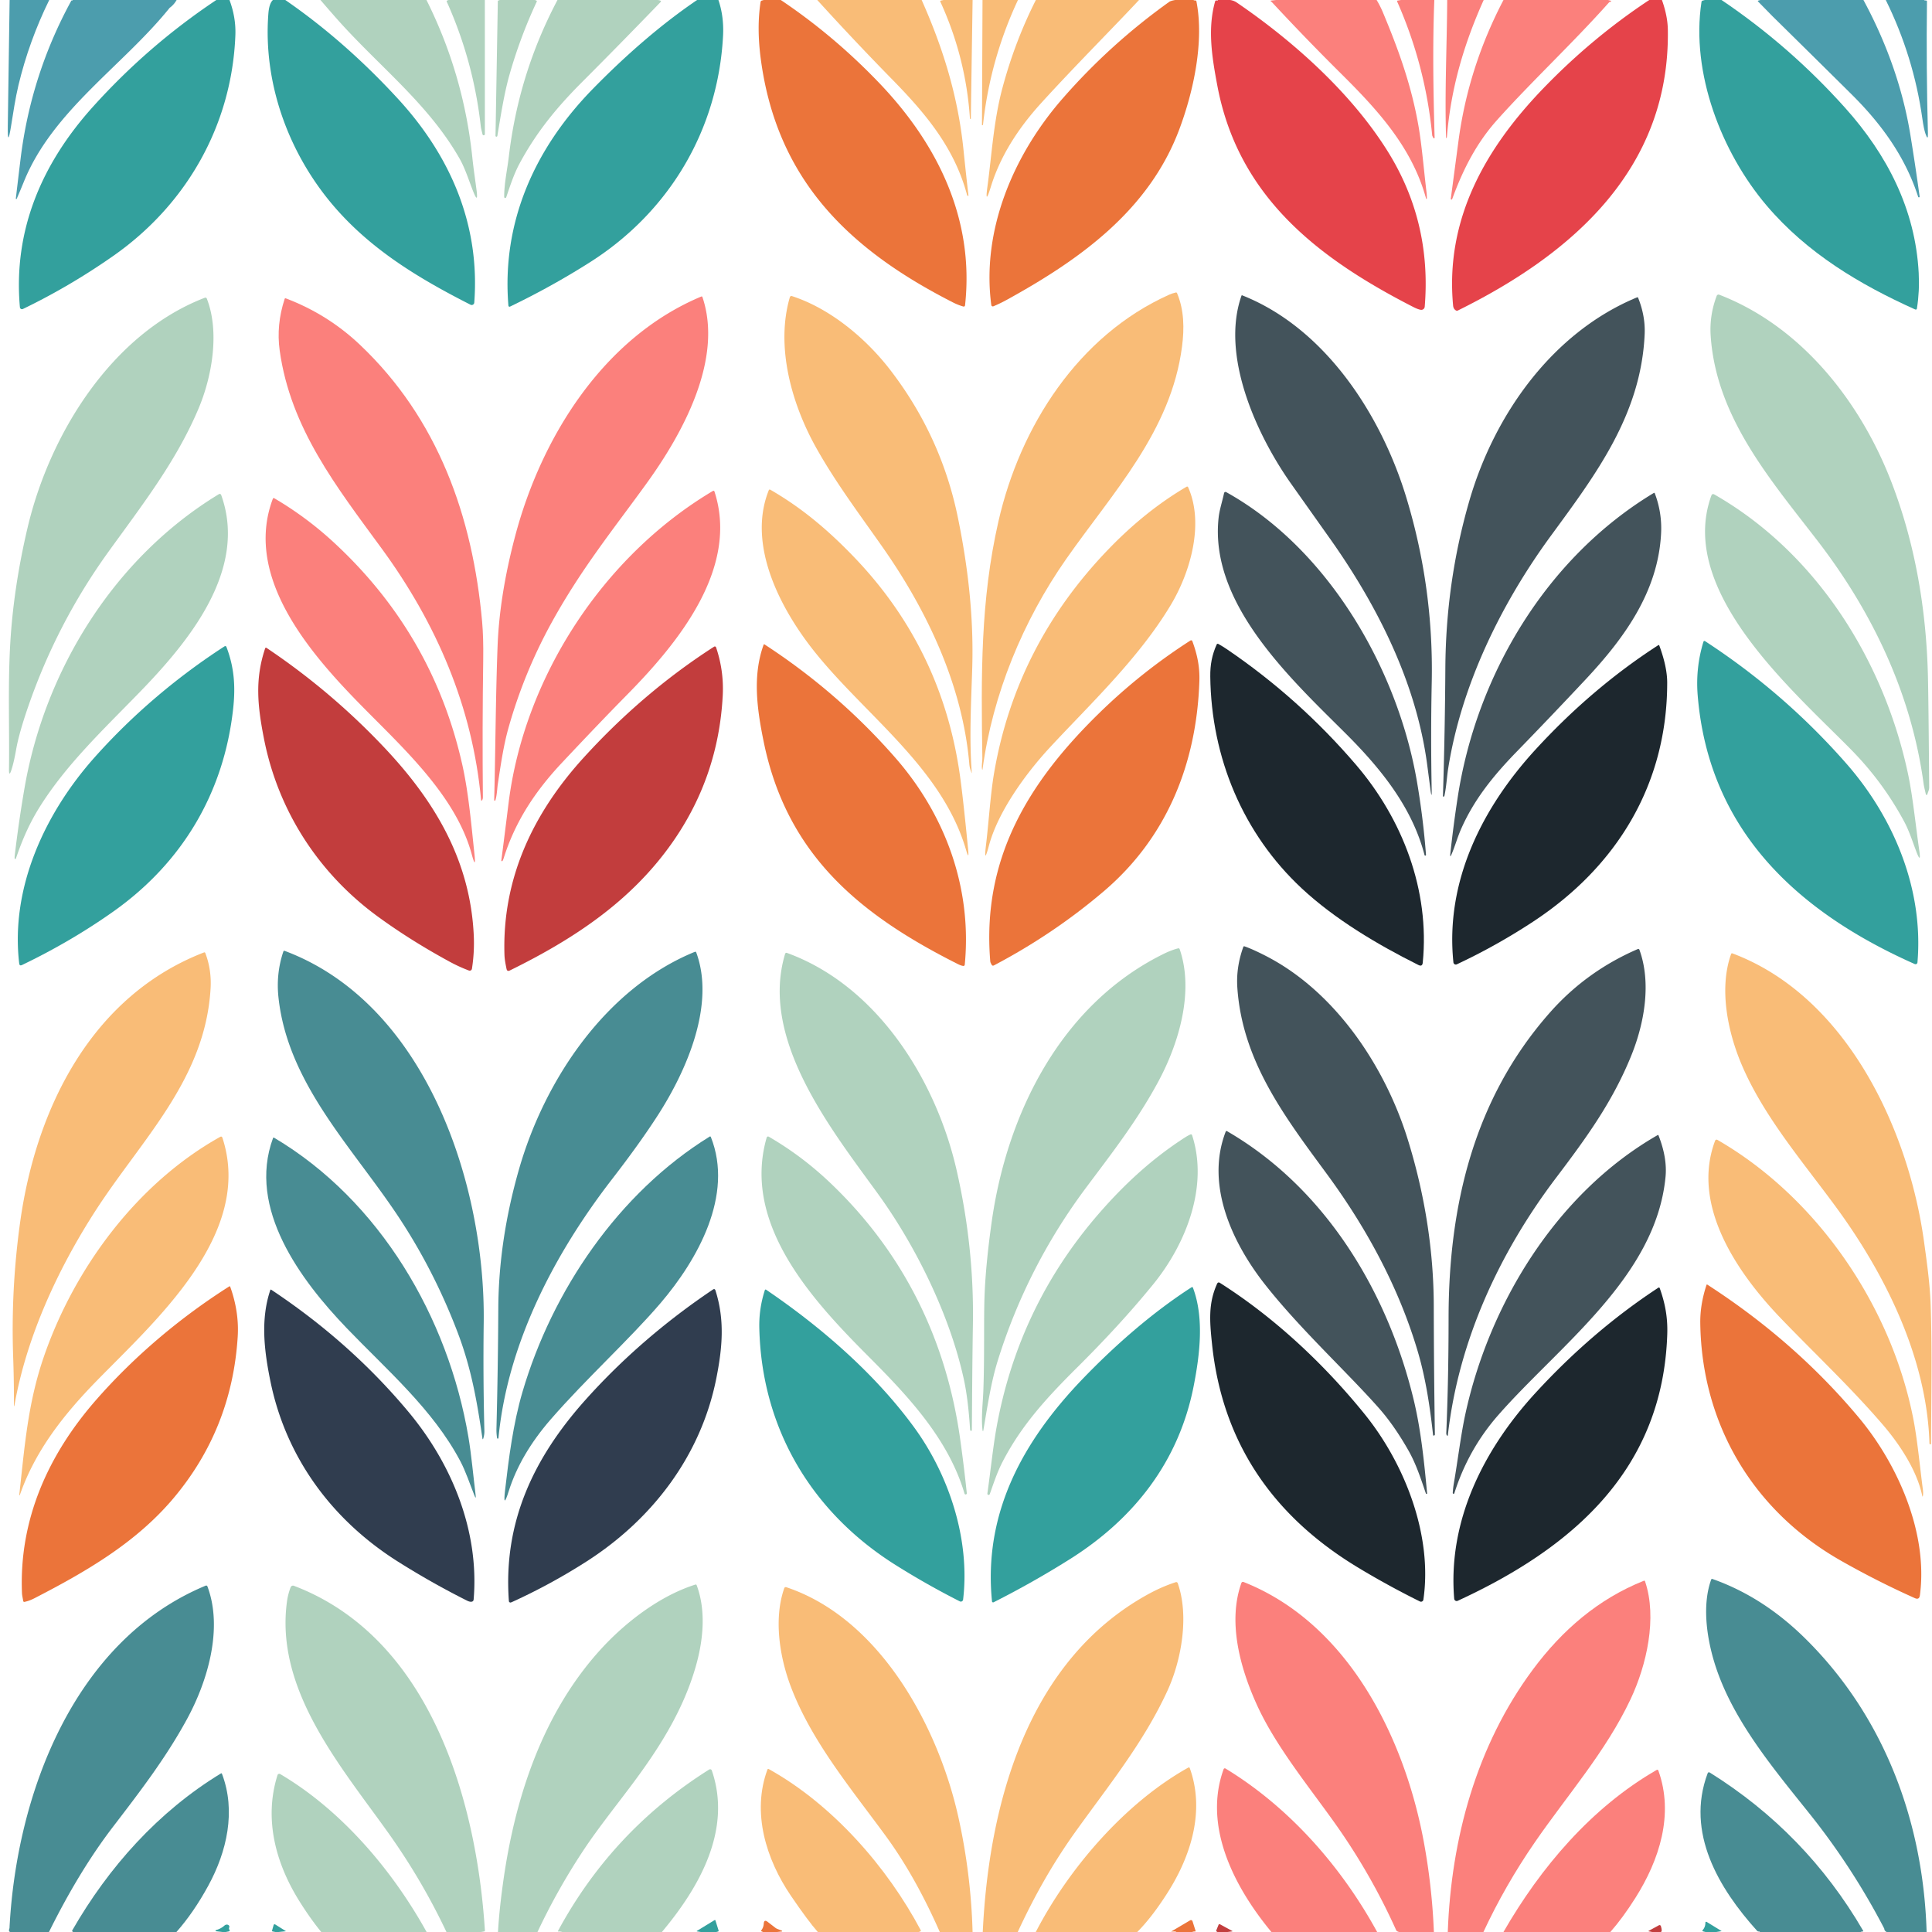
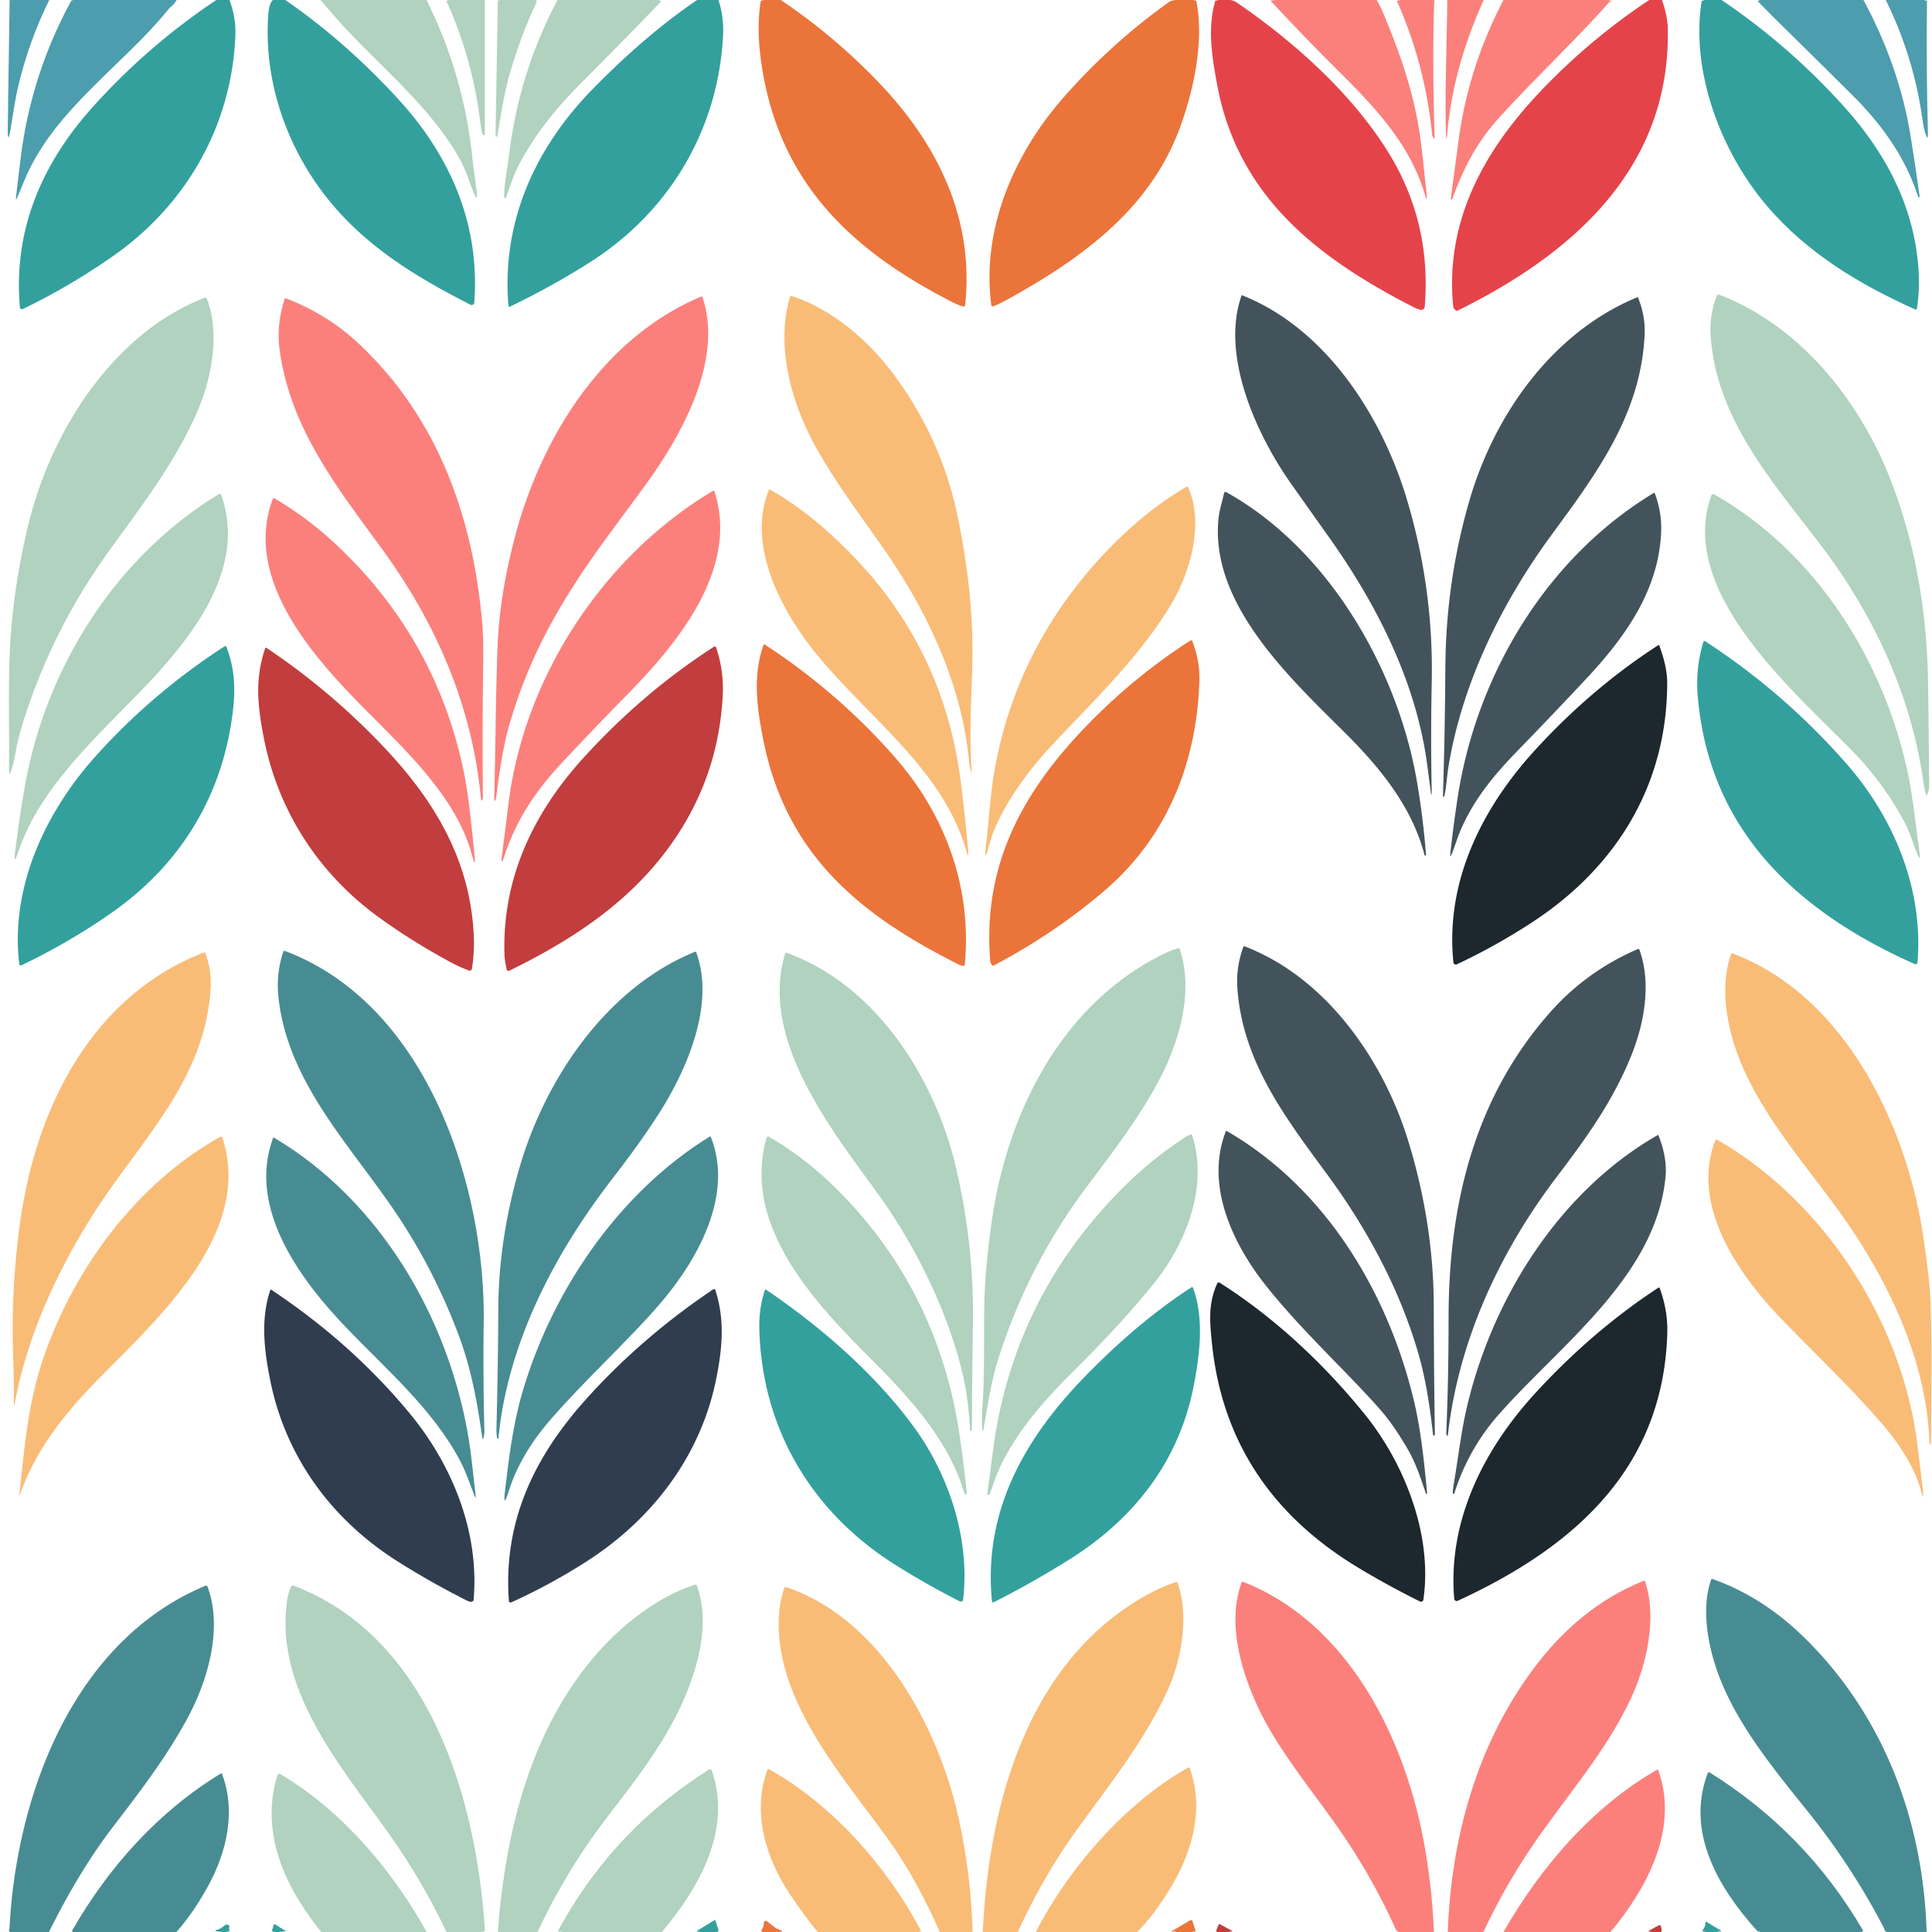
<svg xmlns="http://www.w3.org/2000/svg" xml:space="preserve" style="fill-rule:evenodd;clip-rule:evenodd;stroke-linejoin:round;stroke-miterlimit:2" viewBox="0 0 1024 1024">
  <path d="M5.1 0h20.99C18.943 14.567 13.507 29.627 9.78 45.18 8.17 51.91 6.9 60.34 5.85 66.91c-1.26 7.893-1.833 7.843-1.72-.15L5.1 0Z" style="fill:#4c9dad;fill-rule:nonzero" />
  <path d="M89.95 4.12C65.19 34.9 28.02 58.49 12.71 96.17a482.547 482.547 0 0 1-3.84 9.18.25.25 0 0 1-.481-.095l.001-.025c.813-6.94 1.65-13.94 2.51-21C14.52 54.557 23.48 26.613 37.78.4c.053-.1.12-.15.2-.15.073 0 .167.013.28.04a.479.479 0 0 0 .3-.29h55.05c-.98 1.72-2.2 3.093-3.66 4.12Z" style="fill:#4c9dad" />
  <path d="M114.66 0h6.97c2.327 6.213 3.367 12.46 3.12 18.74-1.86 47.51-25.82 89.64-64.63 116.84-15.373 10.773-31.367 20.17-47.98 28.19a1.115 1.115 0 0 1-1.59-.9C6.93 122.15 22.1 86.76 49.23 56.62 68.757 34.933 90.567 16.06 114.66 0ZM144.65 0h6.56c21.04 14.5 40.937 31.943 59.69 52.33 27.78 30.2 43.62 66.67 40.47 108.07a1.4 1.4 0 0 1-.046.265 1.372 1.372 0 0 1-1.934.845c-26.37-13.4-51.36-28.28-71.16-50.74-24.72-28.03-38.89-65.87-35.99-103.52.273-3.58 1.077-5.997 2.41-7.25Z" style="fill:#33a09d;fill-rule:nonzero" />
  <path d="M169.86 0h56.18c13.12 26.24 21.22 54.04 24.3 83.4.63 6.06 1.48 11.55 2.23 17.3.687 5.253.06 5.417-1.88.49-2.16-5.47-4.15-11.96-7.19-17.27-16.67-29.19-42.83-48.94-64.99-73.97A717.752 717.752 0 0 1 169.86 0ZM237.84 0h19.14l.01 71.05v.02c0 .346-.284.63-.63.63a.631.631 0 0 1-.62-.52c-.28-1.31-.77-2.9-.92-4.27-2.567-23-8.593-45.05-18.08-66.15-.127-.287.24-.54 1.1-.76ZM264.82 0h18.71l.7.29c.3.127.38.337.24.63a259.079 259.079 0 0 0-14.3 38.22c-2.96 10.33-4.7 21.84-6.57 32.92a.491.491 0 0 1-.97-.09L263.86.64c.007-.227.12-.357.34-.39.273-.033.48-.117.62-.25ZM295.48 0h53.06c.693.067 1.213.2 1.56.4.287.173.313.38.08.62a3431.859 3431.859 0 0 1-41.73 42.54c-13.5 13.52-24.1 26.52-32.95 42.89-3.07 5.67-5.09 11.92-7.19 18.12a.57.57 0 0 1-.201.266.557.557 0 0 1-.776-.117.542.542 0 0 1-.103-.319c-.04-7.05 1.64-14.46 2.47-21.48 3.45-29.29 11.98-56.79 25.78-82.92Z" style="fill:#b0d2be;fill-rule:nonzero" />
  <path d="M369.48 0h11.3c1.993 5.9 2.81 12.233 2.45 19-2.63 50.06-28.69 93.37-70.37 119.89-13.567 8.627-27.747 16.5-42.54 23.62a.603.603 0 0 1-.85-.49c-3.65-44.1 13.82-83.33 44.82-114.98C332.97 27.973 351.367 12.293 369.48 0Z" style="fill:#33a09d;fill-rule:nonzero" />
  <path d="M404.84 0h8.99c18.793 12.613 36.187 27.277 52.18 43.99 30.8 32.19 50.5 71.92 45.5 117.71-.073.667-.433.907-1.08.72a30.316 30.316 0 0 1-5.22-2.07c-55.15-28.05-93.46-64.88-101.98-129.09-1.473-11.087-1.507-21.167-.1-30.24a.905.905 0 0 1 .64-.72l1.07-.3Z" style="fill:#eb743a;fill-rule:nonzero" />
-   <path d="M433.16 0h55.34c11.49 25.86 19.29 51.2 22.18 79.48.813 8.007 1.683 16.01 2.61 24.01.047.373-.09.46-.41.26a.666.666 0 0 1-.31-.4c-6.69-25.07-22.08-43.31-39.8-61.37A1516.82 1516.82 0 0 1 433.16 0ZM500.09 0h15.41l-.95 62.87c-.007.273-.11.32-.31.14a.502.502 0 0 1-.16-.33c-1.447-21.553-6.67-42.137-15.67-61.75-.153-.333-.053-.54.3-.62l1.38-.31ZM520.75 0h18.79c-9.807 20.953-15.98 42.953-18.52 66a.436.436 0 0 1-.2.32c-.233.153-.35.09-.35-.19L520.75 0ZM549.03 0h54.67c-12.53 13.5-34.86 35.89-52.08 54.88-13.013 14.347-21.837 29.07-26.47 44.17-2.167 7.047-2.753 6.92-1.76-.38 2.27-16.65 3.21-34.49 7.95-52.15 4.373-16.3 10.27-31.807 17.69-46.52Z" style="fill:#f9bc77;fill-rule:nonzero" />
  <path d="M622.84 0h9.69c.293.187.653.273 1.08.26.287-.007.457.13.51.41C638.33 22 632.56 48.59 625 68.7c-16.13 42.88-52.73 68.91-91.19 90.11a75.347 75.347 0 0 1-7.28 3.53.813.813 0 0 1-1.12-.64c-5.3-39.83 11.92-79.78 37.61-109.27 16.853-19.34 35.757-36.493 56.71-51.46.487-.347 1.523-.67 3.11-.97Z" style="fill:#eb743a;fill-rule:nonzero" />
  <path d="M645.56 0h6.46c1.307.207 2.447.64 3.42 1.3 29.95 20.44 60.48 47.68 79.88 78.61 15.693 25.013 22.297 52.567 19.81 82.66a1.807 1.807 0 0 1-2.05 1.64c-1.013-.147-2.34-.64-3.98-1.48-50.51-25.86-92.84-58.39-103.91-117.46-2.74-14.64-5.3-29.82-1.15-44.53.093-.34.317-.507.67-.5l.77.01c.027-.08.053-.163.08-.25Z" style="fill:#e5434a" />
  <path d="M676.32 0h53.32a49.377 49.377 0 0 1 3.33 6.56c8.37 19.99 15.16 38.87 18.87 60.31 1.78 10.24 2.83 23.28 4.23 34.9a25.26 25.26 0 0 1 .19 3.49.201.201 0 0 1-.2.189.202.202 0 0 1-.19-.139c-7.34-26.85-25.19-46.55-44.81-66.01a1278.848 1278.848 0 0 1-36.58-37.79 6.766 6.766 0 0 0-.82-.75c-.333-.26-.293-.413.12-.46l2.54-.3ZM742.58 0h17.64c-.95 24.23-.54 48.63.16 72.95a.362.362 0 0 1-.359.392.361.361 0 0 1-.351-.282 3.485 3.485 0 0 0-.35-.72 1.645 1.645 0 0 1-.24-.72c-2.38-24.593-8.56-48.18-18.54-70.76-.14-.327-.037-.517.31-.57l1.73-.29ZM767.05 0h19.34c-10.58 23.55-17.41 46.95-19.51 72.68a.585.585 0 0 1-.16.38c-.173.167-.263.13-.27-.11-.77-24.22.45-48.7.6-72.95ZM796.88 0h55.41l1.38.37c.26.067.313.21.16.43-.08.12-.2.187-.36.2a1.02 1.02 0 0 0-.72.36c-19.01 21.37-41.33 42.17-59.32 62.32-10.87 12.17-17.95 26.01-23.74 41.82a.382.382 0 0 1-.751-.09 79435.611 79435.611 0 0 0 4.081-30.67c3.5-26.35 11.55-51.22 23.86-74.74Z" style="fill:#fb807c;fill-rule:nonzero" />
  <path d="M874.14 0h6.72c2.007 5.64 3.05 10.89 3.13 15.75 1.17 73.65-50.54 118.83-111.31 148.83a1.053 1.053 0 0 1-1-.04c-.887-.513-1.387-1.367-1.5-2.56-4.32-45.93 17.26-83.46 47.73-115.07C835.15 29.023 853.893 13.387 874.14 0Z" style="fill:#e5434a" />
  <path d="M903.58 0h8.86c24.133 16.287 45.977 35.343 65.53 57.17 22.2 24.76 37.22 53.76 38.98 87.51.34 6.46.03 12.71-.93 18.75-.1.633-.44.817-1.03.55-29.31-13.2-57.22-29.81-78.66-55.06-23.83-28.06-40.24-70.19-34.51-107.89.053-.373.263-.61.63-.71l1.13-.32Z" style="fill:#33a09d;fill-rule:nonzero" />
  <path d="M939.33 8.48 931.85.84c-.253-.253-.207-.43.14-.53l1.08-.31h54.59c12.11 22.44 20.81 46.49 24.91 71.68 1.73 10.62 3.35 21.433 4.87 32.44.01.03.01.06.01.09a.401.401 0 0 1-.79.09c-6.83-21.18-19.47-38.61-35.23-54.24a15547.67 15547.67 0 0 0-42.1-41.58Z" style="fill:#4c9dad" />
  <path d="M999.5 0h20.29c.13.187.47.277 1.04.27.33-.013.5.15.5.49-.28 23.333-.11 46.663.51 69.99.07 2.827-.36 2.86-1.31.1-.6-1.76-1.14-4.37-1.62-7.83-3.09-22.047-9.56-43.053-19.41-63.02Z" style="fill:#4c9dad;fill-rule:nonzero" />
-   <path d="M520.67 401.88c-.68-43.97-1.03-83.62 8.52-125.54 11.5-50.43 42.35-98.56 90.5-120.15 1.12-.5 2.277-.883 3.47-1.15.347-.073.587.05.72.37 3.75 8.97 3.87 18.66 2.61 28.35-5.82 44.77-36.55 77.07-61.31 112.42-22.98 32.81-39.05 71.84-44.41 111.54-.067.487-.15.49-.25.01-.37-1.72.18-4.13.15-5.85Z" style="fill:#f9bc77;fill-rule:nonzero" />
  <path d="M909.9 156.79c.205-.524.8-.79 1.32-.59 43.79 16.86 75.01 57.07 91.28 99.32 12.65 32.86 18.52 67.79 19.35 103.17.2 8.327.42 27.853.66 58.58.01 1.45-.61 2.41-.99 3.76a.408.408 0 0 1-.39.297.395.395 0 0 1-.39-.327c-.39-1.87-.94-3.81-1.2-5.67-6.45-47.48-27.05-90.8-56.09-128.55-25.01-32.52-53.72-65.4-56.74-108.51-.52-7.38.543-14.54 3.19-21.48Z" style="fill:#b0d2be;fill-rule:nonzero" />
  <path d="M658.03 156.67a.262.262 0 0 1 .33-.15c44.21 17.48 73.79 63.61 87.02 107.19 9.667 31.847 14.157 64.447 13.47 97.8-.41 19.78-.38 38.06-.04 56.85.073 3.9-.143 3.917-.65.05-.453-3.46-1.03-7.843-1.73-13.15-5.79-43.57-26.53-84.53-51.66-119.97a22293.6 22293.6 0 0 1-20.44-28.86c-18.14-25.64-37.55-67.78-26.3-99.76Z" style="fill:#43535b" />
  <path d="M342.81 256.06c-17.47 24.18-34.43 44.98-50.13 73.36a263.54 263.54 0 0 0-23.21 56.5c-2.66 9.48-4.11 19.78-5.64 29.8-.29 1.94-.42 5.71-1.25 8.4a.33.33 0 0 1-.652-.071c0-.013 0-.026.002-.039.72-27.4.76-54.52 1.81-81.76.693-17.92 3.79-37.273 9.29-58.06 13.88-52.47 46.76-105.29 98.66-127.02.3-.127.503-.037.61.27 11.11 32.89-10.29 72.06-29.49 98.62Z" style="fill:#fb807c;fill-rule:nonzero" />
  <path d="m418.64 157.51.004-.013a.858.858 0 0 1 1.066-.57l.01.003c20.35 6.58 39.3 22.46 52.16 39.19 17.973 23.38 29.903 49.4 35.79 78.06 5.42 26.36 8.47 53.03 7.63 80.01-.58 18.35-1.64 37.23-.22 55.52a.034.034 0 0 1 .001.01.04.04 0 0 1-.041.041.042.042 0 0 1-.04-.031c-.64-1.57-1.09-2.99-1.24-4.79-3.57-41.53-22.22-81.04-45.88-114.8-12.16-17.35-25.03-34.44-35.38-52.97-12.91-23.1-21.51-53.45-13.86-79.66Z" style="fill:#f9bc77;fill-rule:nonzero" />
  <path d="M778.76 265.51c13.2-45.6 43.88-89.23 88.87-107.89.3-.127.51-.037.63.27 2.587 6.473 3.733 12.91 3.44 19.31-1.93 42.76-26.12 74.56-49.72 106.81-26.32 35.96-47.45 79.07-54.43 123.42-.63 3.98-.97 9.82-1.97 14.33-.047.213-.15.353-.31.42-.333.14-.493.027-.48-.34a2612.28 2612.28 0 0 0 1.27-67.4c.17-30.38 4.26-59.77 12.7-88.93Z" style="fill:#43535b" />
  <path d="M14.54 280.01c11.7-50.02 44.74-103.26 94.07-122.22a.773.773 0 0 1 .99.44c6.93 17.66 2.79 41.43-4.43 58.46-11.93 28.17-30.08 51.31-47.79 75.9-18.113 25.16-32.233 52.397-42.36 81.71-3.307 9.56-5.463 17.213-6.47 22.96-.78 4.467-1.593 8.007-2.44 10.62-.927 2.88-1.373 2.807-1.34-.22.28-21.86-.61-44.27.64-66.15 1.127-19.827 4.17-40.327 9.13-61.5Z" style="fill:#b0d2be;fill-rule:nonzero" />
  <path d="M190.77 182.73c41.39 39.19 59.76 91.03 64.77 146.82.493 5.553.687 12.21.58 19.97-.353 24.38-.413 48.77-.18 73.17.007.567-.14 1.05-.44 1.45-.3.393-.473.343-.52-.15-4.5-49.28-23.68-93.62-52.69-133.27-23.84-32.59-48.32-63.66-54.05-104.96-1.253-9.033-.38-18.133 2.62-27.3.107-.327.323-.43.65-.31 14.773 5.593 27.86 13.787 39.26 24.58Z" style="fill:#fb807c;fill-rule:nonzero" />
  <path d="M587.19 291.44c13.247-13.793 27.16-24.95 41.74-33.47a.56.56 0 0 1 .79.25c8.66 19.36 1.16 45.15-9.15 62.37-17.17 28.68-43.61 53.39-64.25 75.73-13.09 14.17-27.4 34.15-32.14 51.79-1.927 7.18-2.45 7.08-1.57-.3 1.49-12.43 2.36-27.04 4.32-38.35 7.747-44.927 27.833-84.267 60.26-118.02ZM452.65 295.25c31.167 32.433 49.89 71.107 56.17 116.02 1.45 10.38 3.05 26.03 4.32 39.09.373 3.88.013 3.95-1.08.21-12.4-42.59-51.41-69.92-78.71-103.15-19.25-23.43-37.66-58.12-25.9-87.52.173-.44.467-.543.88-.31 16.89 9.73 30.87 21.66 44.32 35.66Z" style="fill:#f9bc77;fill-rule:nonzero" />
  <path d="M269.52 425.92c8.22-66.67 49.99-131.07 108.39-165.74a.513.513 0 0 1 .75.28c13.38 41.02-19.93 81-46.24 107.71-9.667 9.813-21.163 21.817-34.49 36.01-14.16 15.07-24.75 30.99-30.95 50.61a7.746 7.746 0 0 1-.62 1.48.34.34 0 0 1-.64-.21c1.293-10.053 2.56-20.1 3.8-30.14Z" style="fill:#fb807c;fill-rule:nonzero" />
  <path d="M650.12 260.95c54.12 30.19 90.81 93.97 100.95 153.64a421.71 421.71 0 0 1 4.745 38.515.401.401 0 0 1-.795.065c-6.57-25.32-23.14-45.82-41.91-64.53-29.21-29.1-72.28-68.86-67.21-114.34.45-4.08 1.93-8.51 2.83-12.72.18-.84.643-1.05 1.39-.63ZM772.65 422.36c9.96-64.48 46.81-126.64 103.84-161.05.28-.173.48-.103.6.21a51.877 51.877 0 0 1 3.32 21.22c-1.58 31.04-19.71 55.71-40.03 77.41-12 12.82-24.12 25.523-36.36 38.11-12.47 12.82-22.98 25.72-29.94 41.9-1.6 3.73-2.99 8.62-4.72 12.61-.62 1.42-.843 1.36-.67-.18a674.126 674.126 0 0 1 3.96-30.23Z" style="fill:#43535b" />
  <path d="M12.97 417.83c10.79-62.76 47.63-122.3 103.07-155.93a.81.81 0 0 1 1.18.42c14.43 40.07-17.81 78.42-43.39 104.77-18.64 19.21-38.68 38-52.93 60.84-5.44 8.71-9.19 17.46-12.46 27.09a.35.35 0 0 1-.69-.083v-.007c-.027-.433 0-.99.08-1.67a675.214 675.214 0 0 1 5.14-35.43ZM981.27 397.47c-30.54-31.11-92.55-84.08-74.24-134.74.313-.867.873-1.07 1.68-.61 54.06 30.9 89.91 88.08 102.64 148.35 2.49 11.81 3.96 26.86 5.9 40.26.73 5.04.18 5.18-1.63.42-1.83-4.8-3.74-10.81-6.32-15.61-7.51-14-16.85-26.69-28.03-38.07Z" style="fill:#b0d2be;fill-rule:nonzero" />
  <path d="M177.22 287.77c34.927 32.36 57.537 71.58 67.83 117.66 3.3 14.73 4.76 31.73 6.39 46.99.64 6.047.16 6.137-1.44.27-7.96-29.23-33.3-53.37-54.5-74.7-27.17-27.32-67.33-69.97-50.88-113.66a.5.5 0 0 1 .73-.26 182.615 182.615 0 0 1 31.87 23.7Z" style="fill:#fb807c;fill-rule:nonzero" />
  <path d="M582.47 378.09a304.386 304.386 0 0 1 48.48-38.6.688.688 0 0 1 1.02.34c2.6 7.07 3.99 13.55 3.72 21.37-1.5 43.39-17.08 82.58-50.6 111.14-17.727 15.107-37.14 28.213-58.24 39.32-.58.307-1.017.167-1.31-.42-.1-.193-.24-.467-.42-.82a2.385 2.385 0 0 1-.26-.88c-4.54-54.48 20.23-94.91 57.61-131.45Z" style="fill:#eb743a;fill-rule:nonzero" />
  <path d="M1014.86 510.97c-61.61-27.38-109.15-70.37-115.05-142.4-.793-9.753.227-19.243 3.06-28.47a.552.552 0 0 1 .83-.29c27.94 18.193 52.897 39.813 74.87 64.86 25.23 28.75 41.04 66.74 37.72 105.46-.05.523-.49.928-1.02.928-.14 0-.28-.03-.41-.088Z" style="fill:#33a09d;fill-rule:nonzero" />
-   <path d="M689.92 470.83c-31.11-28.99-47.93-69.26-48.45-112.24-.07-6.31.93-11.46 3.37-16.94.2-.453.517-.56.95-.32 1.553.867 3.08 1.81 4.58 2.83 25.54 17.38 48.347 37.807 68.42 61.28 24.64 28.81 39.1 66.51 35.3 104.78-.147 1.52-.903 1.94-2.27 1.26-21.98-10.98-44.37-24.33-61.9-40.65Z" style="fill:#1d272e" />
  <path d="M507.75 511.01c-51.59-25.93-90.6-57.49-102.96-117.78-3.59-17.46-5.99-35.1-.05-51.52a.316.316 0 0 1 .47-.16c26.14 17.033 49.3 37.117 69.48 60.25 26.67 30.56 40.54 69.26 36.65 109.52a.722.722 0 0 1-.82.65c-.807-.113-1.73-.433-2.77-.96Z" style="fill:#eb743a;fill-rule:nonzero" />
  <path d="M813.75 397.4c19.34-21.11 41.08-39.89 65.16-55.43.267-.173.453-.11.56.19 2.78 7.533 4.173 14.08 4.18 19.64 0 53.93-26.71 97.49-70.9 126.58a322.192 322.192 0 0 1-40.61 22.73 1.274 1.274 0 0 1-.536.119 1.275 1.275 0 0 1-1.264-1.149c-4.43-42.84 15.17-81.85 43.41-112.68Z" style="fill:#1d272e" />
  <path d="M50.09 401.47c20.07-22.54 43.59-42.53 68.95-58.92a.652.652 0 0 1 .96.31c4.08 10.63 4.89 20.75 3.59 32.64-4.88 44.66-26.96 81.74-63.48 107.6-15 10.613-31.143 20.07-48.43 28.37-.887.427-1.387.153-1.5-.82-4.75-40.29 13.77-79.81 39.91-109.18Z" style="fill:#33a09d;fill-rule:nonzero" />
  <path d="M309.03 401.92c20.5-22.61 43.76-42.66 69.46-59.17a.702.702 0 0 1 1.04.36c2.82 8.34 3.997 16.887 3.53 25.64-1.513 28.587-10.387 54.48-26.62 77.68-21.67 30.97-51.93 51.09-86.22 67.94-.953.467-1.537.18-1.75-.86-.48-2.35-1.01-4.95-1.09-7.37-1.3-40.36 15.07-74.9 41.65-104.22ZM200.23 485.78c-31.58-23.06-52.83-56.2-60.31-94.18-3.43-17.47-4.89-31.55.63-48a.452.452 0 0 1 .68-.23 366.08 366.08 0 0 1 62.14 52.51c27.13 28.65 45.98 60.28 47.75 100.19a87.392 87.392 0 0 1-.98 17.39 1.2 1.2 0 0 1-1.6.94 80.548 80.548 0 0 1-10.37-4.76c-13.773-7.493-26.42-15.447-37.94-23.86Z" style="fill:#c23d3d" />
  <path d="M670.55 506.47c37.11 18.88 63.45 58.63 75.46 97.04 8.94 28.57 13.87 58.66 13.92 88.81.04 22.327.237 44.977.59 67.95v.005a.643.643 0 0 1-.72.635c-.14-.013-.233-.233-.28-.66-1.61-14.65-3.88-29.66-7.97-43.58-10.01-34.09-27.3-65.85-48.17-94.27-22.2-30.2-44.93-59.79-47.57-98.97-.48-7.153.57-14.317 3.15-21.49.127-.347.363-.46.71-.34 2.753.953 6.38 2.577 10.88 4.87Z" style="fill:#43535b" />
  <path d="M525.56 648.01c8.05-57.64 36.67-115.43 90.9-142.29 2.94-1.46 5.613-2.487 8.02-3.08.32-.08.651.099.76.41 7.77 22.54-.43 50.09-11.47 70.5-11.13 20.57-24.44 37.63-37.97 55.72-20.933 28-36.58 58.61-46.94 91.83-3.65 11.7-5.54 24.69-7.69 37.17a.192.192 0 0 1-.19.185.191.191 0 0 1-.19-.19v-.005c-.83-6.8.12-14.05.39-20.89.67-17.3.22-37.22.6-49.12.353-11.327 1.613-24.74 3.78-40.24Z" style="fill:#b0d2be;fill-rule:nonzero" />
  <path d="M821.46 536.7c12.9-14.613 28.437-25.84 46.61-33.68l.022-.009a.637.637 0 0 1 .822.363l.006.016c6.4 17.55 2.64 38.75-4.14 55.67-9.88 24.61-23.74 43.69-40.03 65.2-30.09 39.73-51.74 86.53-57.35 136.41-.047.4-.203.45-.47.15-.273-.293-.397-.753-.37-1.38.807-18.753 1.213-38.987 1.22-60.7 0-59.62 13.36-116.38 53.68-162.04Z" style="fill:#43535b" />
  <path d="M150.84 503.96c75.47 28.23 106.5 124.56 105.54 196.98-.253 19.107-.137 38.21.35 57.31a12.612 12.612 0 0 1-.55 4.05c-.22.72-.387.707-.5-.04-2.98-20.44-6.03-37.42-13.16-56.14-8.82-23.127-20.013-44.647-33.58-64.56-24.34-35.74-56.59-68.58-61.35-112.97-.9-8.413-.027-16.523 2.62-24.33a.49.49 0 0 1 .63-.3ZM275.09 619.71c13.59-47.41 46.04-95.96 93.21-115.23a.541.541 0 0 1 .71.31c10.26 27.76-5.2 62.71-20.07 85.9-6.407 9.993-14.57 21.403-24.49 34.23-30.46 39.39-55.43 87-60.25 137.27a.37.37 0 0 1-.73.03 26.932 26.932 0 0 1-.34-5.15c.547-21.167.873-42.333.98-63.5.12-24.133 3.78-48.753 10.98-73.86Z" style="fill:#488c93" />
  <path d="M10.75 647.26c8.39-59.7 37.7-119.37 97.32-142.43.367-.14.62-.027.76.34 2.253 5.927 3.18 12.21 2.78 18.85-2.91 48.29-36.56 79.79-61.1 117.86-19.72 30.59-36.26 66.26-42.74 102.32-.28 1.56-.413 1.55-.4-.03.053-7.78-.073-15.98-.38-24.6a412.353 412.353 0 0 1 3.76-72.31Z" style="fill:#f9bc77;fill-rule:nonzero" />
  <path d="M417.06 505.05c47.85 17.34 79.01 67.36 89.92 114.97 6.247 27.28 9.14 54.6 8.68 81.96-.31 18.64-.41 37.29-.55 55.94-.007.367-.187.51-.54.43a.476.476 0 0 1-.28-.19c-.067-.08-.103-.197-.11-.35-.7-10.847-1.79-19.68-3.27-26.5-7.34-33.97-25.43-70.76-45.61-98.61-24.87-34.31-62.81-81.97-49.16-127.19a.711.711 0 0 1 .92-.46Z" style="fill:#b0d2be;fill-rule:nonzero" />
  <path d="M918.27 505.33c60.48 22.71 93.29 93.26 101.49 152.67 1.57 11.33 3.17 22.64 3.54 34.06.8 24.35.32 48.72.18 73.08 0 .307-.15.43-.46.37a.498.498 0 0 1-.24-.13.472.472 0 0 1-.12-.3c-1.38-45.59-23.58-90.04-50.03-125.98-17.71-24.06-38.07-47.81-49.55-74.9-7.31-17.24-12.1-40.2-5.56-58.53.133-.367.383-.48.75-.34Z" style="fill:#f9bc77;fill-rule:nonzero" />
  <path d="M650.4 599.57c52.17 30.25 85.21 85.31 98.96 142.67 3.77 15.73 5.5 32.75 7.03 49.24a.319.319 0 0 1-.049.2.327.327 0 0 1-.451.088.334.334 0 0 1-.13-.158c-2.64-7.77-5.21-15.69-9.2-22.72-5.04-8.887-10.267-16.393-15.68-22.52-17.08-19.33-41.97-42.11-60.51-65.71-17.3-22.04-31.58-52.68-20.74-80.82.147-.393.403-.483.77-.27Z" style="fill:#43535b" />
  <path d="M570.98 724.73c-16.16 16.06-29.63 30.72-39.68 50.22-2.7 5.22-4.69 11.27-6.7 16.97a.66.66 0 0 1-1.27-.31c1.66-11.7 3.03-24.91 4.81-34.79 7.733-42.993 25.857-80.89 54.37-113.69 13.52-15.55 28.18-29.08 45.59-40.28a22.561 22.561 0 0 1 2.77-1.53c.493-.22.823-.07.99.45 8.81 27.28-3.41 57.79-20.63 78.93-12.56 15.43-26.15 30.01-40.25 44.03Z" style="fill:#b0d2be;fill-rule:nonzero" />
  <path d="M776.48 750.37c12.56-58.95 48.4-117.96 102.09-148.73.233-.127.397-.067.49.18 3.113 7.94 4.35 15.25 3.71 21.93-5.07 53.02-56.24 89.28-88.7 126.32-10.56 12.053-18.303 25.843-23.23 41.37a.423.423 0 0 1-.168.237.438.438 0 0 1-.604-.119.446.446 0 0 1-.078-.278 46.31 46.31 0 0 1 .6-5.21c2.04-11.87 3.7-25.41 5.89-35.7Z" style="fill:#43535b" />
  <path d="M23.37 718.72c16.33-47.1 49.57-91.71 93.28-116.13.607-.347 1.02-.187 1.24.48 16.81 51.31-36.23 97.53-67.2 129.37-16.81 17.29-32.02 36.4-40.17 59.94a.16.16 0 0 1-.311-.053l.001-.017c2.84-25.23 4.44-48.44 13.16-73.59Z" style="fill:#f9bc77;fill-rule:nonzero" />
  <path d="M276.93 737.74c15.77-53.64 50.84-105.43 99.16-135.3.32-.2.55-.127.69.22 12.21 30.78-6.97 64.97-26.76 88.11-16.4 19.18-39.34 39.91-58.16 61.57-10.713 12.333-18.12 25.003-22.22 38.01-2.1 6.68-2.75 6.543-1.95-.41 1.96-17.01 4.28-35.32 9.24-52.2Z" style="fill:#488c93" />
  <path d="M459.94 718.56c-29.66-29.76-66.73-69.99-53.58-115.65a.762.762 0 0 1 1.11-.44c12.14 7.05 23.1 15.35 33.43 25.29 38.1 36.63 60.63 82.35 68 134.9a840.508 840.508 0 0 1 3.52 28.69.625.625 0 0 1-.61.742.624.624 0 0 1-.61-.502c-8.71-29.48-30.72-52.41-51.26-73.03Z" style="fill:#b0d2be;fill-rule:nonzero" />
  <path d="M243.97 774.44c-14.53-27.51-39.05-48.44-60.3-70.6-24.18-25.22-52.74-63.2-38.97-100.6.113-.313.31-.387.59-.22 56.21 33.34 92.3 95.47 102.98 158.63 1.54 9.08 2.58 20.6 3.82 30.74.213 1.76-.007 1.817-.66.17-2.37-5.94-4.55-12.61-7.46-18.12Z" style="fill:#488c93" />
  <path d="M910.26 604.15c52.93 30.51 91.98 87.99 103.77 147.52 2.21 11.14 3.48 25.2 5.13 37.75.17 1.34.18 2.433.03 3.28-.12.673-.25.673-.39 0-2.75-13.23-11.9-27.13-20.78-37.48-17.05-19.87-36.03-37.65-54.07-56.41-22.78-23.69-47.89-59.69-34.9-94.23a.842.842 0 0 1 1.21-.43Z" style="fill:#f9bc77;fill-rule:nonzero" />
  <path d="M719.25 830.51c-44.53-27.05-71.33-65.77-76.83-117.96-1.33-12.54-2-21.75 2.65-32.1.34-.76.863-.917 1.57-.47 28.92 18.39 55 42.84 76.5 69.35 21.24 26.17 36.3 64.23 31.28 98.53a1.275 1.275 0 0 1-1.82.95c-11.46-5.64-23.51-12.32-33.35-18.3Z" style="fill:#1d272e" />
-   <path d="M975.77 827.22c-46.66-26.49-73.86-72.41-74.59-125.97-.087-6.487 1.013-13.217 3.3-20.19.087-.253.243-.307.47-.16 30.967 20.007 57.71 43.477 80.23 70.41 20.64 24.68 36.85 61.24 32.4 94.26-.23 1.68-1.11 2.173-2.66 1.48a458.974 458.974 0 0 1-39.15-19.83ZM50.9 742.03c20.31-23.21 44.55-43.66 70.59-60.19.26-.16.44-.097.54.19 3.187 8.933 4.507 17.753 3.96 26.46-2.047 32.593-13.43 61.17-34.15 85.73-19.79 23.46-46.24 38.8-73.52 52.85-1.86.96-3.637 1.613-5.33 1.96l-.023.005a.588.588 0 0 1-.674-.48l-.003-.015c-.18-1.36-.57-2.75-.63-4.05-1.67-39.09 13.96-73.57 39.24-102.46Z" style="fill:#eb743a;fill-rule:nonzero" />
  <path d="M573.84 730.84c16.39-17.04 36.29-34.75 57.67-48.53.38-.24.647-.15.8.27 5.96 15.9 3.66 35.23.37 52.01-7.8 39.89-31.48 70.31-65.59 91.78a491.967 491.967 0 0 1-40.46 22.87.593.593 0 0 1-.85-.48c-4.67-46.85 16.4-85 48.06-117.92Z" style="fill:#33a09d;fill-rule:nonzero" />
  <path d="M813.74 738.39c19.42-21.19 41.18-40.11 65.24-55.9a.469.469 0 0 1 .7.23c2.88 8.07 4.3 15.63 4 24.5-2.37 71.92-50.35 113.3-111.07 141.24a1.314 1.314 0 0 1-.545.119 1.316 1.316 0 0 1-1.305-1.199c-3.49-41.47 15.71-79.22 42.98-108.99Z" style="fill:#1d272e" />
  <path d="M210.85 827.64c-34.97-22.08-59.33-55.2-67.55-95.67-3.28-16.11-5.27-32.57-.04-48.19.1-.287.277-.347.53-.18 28.127 18.693 52.427 40.343 72.9 64.95 22.96 27.61 37.41 63.13 34.35 99.18-.06.753-.467 1.163-1.22 1.23-.62.06-1.407-.15-2.36-.63a430.6 430.6 0 0 1-36.61-20.69Z" style="fill:#303d4f;fill-rule:nonzero" />
  <path d="M310.09 742.21c19.83-22.22 42.72-41.89 67.76-58.71.667-.447 1.12-.29 1.36.47 4.98 15.65 3.71 30.38.39 46.9-8.19 40.75-33.78 74.29-68.5 96.6a314.37 314.37 0 0 1-39.5 21.54c-.4.18-.677.293-.83.34a.831.831 0 0 1-1.05-.74c-3.08-41.86 13.18-75.93 40.37-106.4Z" style="fill:#303d4f" />
  <path d="M406.14 683.63c29.19 19.83 57.64 44.54 78.26 72.74 18.63 25.47 29.88 59.63 26.06 91.47a1.204 1.204 0 0 1-1.73.92 423.781 423.781 0 0 1-34.12-19.32c-44.67-28.1-71-72.62-72.16-125.63-.15-7.02.87-13.5 2.9-19.91.14-.447.403-.537.79-.27Z" style="fill:#33a09d;fill-rule:nonzero" />
  <path d="M998.7 1022.21a373.252 373.252 0 0 0-39.88-61.26c-19.65-24.58-41.66-50.71-50.52-81-3.79-12.95-6.08-29.54-1.35-42.71.127-.347.36-.46.7-.34 18.59 6.55 34.72 17.37 48.73 31.11 42.13 41.32 63.02 97.24 64.77 155.99h-21.18c-.813-.42-1.237-1.02-1.27-1.79Z" style="fill:#488c93" />
  <path d="M786.24 1024h-18.89c1.78-49.28 15.13-98.8 45.19-139.22 15.42-20.73 34.55-37.31 58.74-46.95.307-.12.513-.023.62.29 6.58 19.4.8 44.55-7.68 62.53-13.07 27.71-33.48 50.78-50.74 75.82-10.473 15.193-19.553 31.04-27.24 47.53Z" style="fill:#fb807c;fill-rule:nonzero" />
  <path d="M539.42 1024h-18.54c3.23-67.6 23.47-144.07 88.12-179.28 4.647-2.527 9.37-4.57 14.17-6.13a.833.833 0 0 1 1.05.52c6.14 17.38 1.97 40.9-5.49 57.1-12.55 27.25-30.88 49.82-48.24 73.98-12.36 17.2-22.18 34.61-31.07 53.81Z" style="fill:#f9bc77;fill-rule:nonzero" />
  <path d="M759.99 1024h-18.52l-.82-.33c-.3-.13-.517-.34-.65-.63a334.46 334.46 0 0 0-30.57-53.97c-13.7-19.68-32.71-42.4-43.1-65.13-9.31-20.38-15.62-44.56-8.36-64.95l.005-.014a.86.86 0 0 1 1.1-.502l.015.006c55.66 21.99 85.46 82.85 95.61 138.03a337.277 337.277 0 0 1 5.29 47.49Z" style="fill:#fb807c;fill-rule:nonzero" />
  <path d="M284.88 1024h-20.94c.487-8.42 1.51-18 3.07-28.75 6.47-44.35 21.33-87.93 51.17-120.82 13.08-14.42 31.43-28.59 50.36-34.56.36-.113.603.007.73.36 5.1 13.75 3.38 29.58-.54 43.16-6.93 24.08-20.22 44.47-35 64.09-8.01 10.63-17.02 22.03-23.78 32.14a341.255 341.255 0 0 0-25.07 44.38Z" style="fill:#b0d2be;fill-rule:nonzero" />
  <path d="M25.08 1024H5.45c-.733-.15-.873-.81-.42-1.98 3.59-70.46 33.71-152.41 104-181.6a.679.679 0 0 1 .9.39c8.4 22.31.14 50.29-10.9 70.5-11.32 20.77-25.13 38.63-39.2 57.02-11.947 15.613-23.237 34.17-33.87 55.67-.293.01-.587.01-.88 0Z" style="fill:#488c93" />
  <path d="M254.92 1024h-18.29c-8.64-18.28-18.887-35.75-30.74-52.41-25.04-35.18-60.11-75.69-53.81-122.58a33.98 33.98 0 0 1 1.97-7.75 1.342 1.342 0 0 1 1.71-.76c72.25 27.48 96.84 113.6 101.25 182.68.02.31-.123.49-.43.54l-1.66.28Z" style="fill:#b0d2be;fill-rule:nonzero" />
  <path d="M515.49 1024h-17.38c-8.667-19.69-18.223-36.667-28.67-50.94-18.24-24.94-39.28-50.04-50.26-79.03-5.79-15.28-9.3-35.7-3.51-52.25a.859.859 0 0 1 1.08-.53c49.77 16.63 80.62 74.06 91.25 122.05a321.151 321.151 0 0 1 7.49 60.7ZM602.76 1024h-53.77c17.46-33.77 47.37-68.46 80.84-87.15a.54.54 0 0 1 .77.28c8.14 22.62.7 46.6-12.02 66.44-5.473 8.55-10.747 15.36-15.82 20.43Z" style="fill:#f9bc77;fill-rule:nonzero" />
-   <path d="M729.92 1024h-56.04c-19.21-23.17-36.48-55.57-25.33-86.32a.669.669 0 0 1 .97-.34c33.85 20.55 61.52 52.08 80.4 86.66Z" style="fill:#fb807c;fill-rule:nonzero" />
  <path d="M486.93 1024h-53.47c-3.4-3.83-8.153-10.23-14.26-19.19-13.13-19.31-20.86-44.07-12.45-66.89.14-.373.383-.463.73-.27 33.84 18.83 62.81 51.98 80.52 85.39.167.32.08.54-.26.66l-.81.3Z" style="fill:#f9bc77;fill-rule:nonzero" />
  <path d="M350.82 1024h-52.86c-.547-.21-1.173-.3-1.88-.25-.347.02-.437-.12-.27-.43 19.22-35.493 45.913-63.973 80.08-85.44a.933.933 0 0 1 1.37.48c10.91 31.65-6.82 62.23-26.44 85.64Z" style="fill:#b0d2be;fill-rule:nonzero" />
-   <path d="M853.52 1024h-56.66c19.69-34.23 46.65-65.97 81.17-85.87.46-.267.777-.15.95.35 8.33 23.18.52 47.33-12.13 67.36-4.48 7.11-8.923 13.16-13.33 18.16Z" style="fill:#fb807c;fill-rule:nonzero" />
+   <path d="M853.52 1024h-56.66c19.69-34.23 46.65-65.97 81.17-85.87.46-.267.777-.15.95.35 8.33 23.18.52 47.33-12.13 67.36-4.48 7.11-8.923 13.16-13.33 18.16" style="fill:#fb807c;fill-rule:nonzero" />
  <path d="M932.75 1023.78c-.693.03-1.163-.08-1.41-.35-20.34-22.54-38-52.06-26.28-83.48.24-.64.65-.78 1.23-.42 33.973 21.213 61.037 49.127 81.19 83.74.173.3.087.45-.26.46-.447.01-.797.1-1.05.27h-53.48l.06-.22ZM93.51 1024h-54.8l-.33-.29c-.18-.15-.213-.33-.1-.54 19.26-33.56 45.57-62.97 78.79-83.2.273-.167.467-.1.58.2 7.5 19.7 2.64 41.16-7.24 59.26-5.173 9.49-10.807 17.68-16.9 24.57Z" style="fill:#488c93" />
  <path d="M226.11 1024h-55.84c-3.72-4.54-7.5-9.85-11.34-15.94-12.77-20.25-19.19-43.84-11.85-67.21a.989.989 0 0 1 1.44-.55c32.47 19.14 59.48 50.97 77.59 83.7Z" style="fill:#b0d2be;fill-rule:nonzero" />
  <path d="M379.67 1024h-8.2l-1.91-.29c-.353-.05-.377-.17-.07-.36l9.19-5.62c.267-.17.447-.1.54.21l1.64 5.25c.093.29-.01.48-.31.56l-.88.25Z" style="fill:#33a09d;fill-rule:nonzero" />
  <path d="M631.92 1024h-8.46c-.113-.28-.973-.35-2.58-.22a.049.049 0 0 1-.05-.05c0-.02.007-.03.02-.04l9.93-5.87a.882.882 0 0 1 .448-.12c.386 0 .729.25.842.62l1.58 4.99c.087.29-.02.43-.32.42-.607-.01-1.077.08-1.41.27ZM411.92 1024h-7.45l-.73-.31c-.347-.15-.403-.37-.17-.67.733-.96 1.147-2.11 1.24-3.45.113-1.61.807-1.92 2.08-.93l4.1 3.15c.293.23.613.41.96.55l2.45.96a.22.22 0 0 1-.05.43l-2.43.27Z" style="fill:#eb743a;fill-rule:nonzero" />
  <path d="M909.66 1024h-5.69l-1.28-.33c-.44-.12-.51-.35-.21-.7.96-1.11 1.43-2.42 1.41-3.95v-.01c0-.24.199-.43.44-.43a.46.46 0 0 1 .23.06l7.89 4.84c.047.03.043.05-.01.06l-2.78.46ZM147.66 1024h-1.69l-1.43-.28c-.307-.06-.417-.24-.33-.54l.82-2.88a.55.55 0 0 1 .527-.39c.104 0 .205.03.293.08l5.58 3.49c.107.07.097.12-.03.13l-3.74.39Z" style="fill:#33a09d;fill-rule:nonzero" />
  <path d="M650.66 1024h-5.43l-.42-.31c-.193-.14-.247-.32-.16-.54l1.22-3a.515.515 0 0 1 .679-.28c.011.01.021.01.031.02l6.42 3.49c.313.17.293.28-.06.32l-2.28.3ZM880.03 1024h-4.31l-1.71-.32c-.353-.07-.37-.19-.05-.36l5.29-2.88a.724.724 0 0 1 1.04.42c.667 2.15.58 3.2-.26 3.14Z" style="fill:#c23d3d;fill-rule:nonzero" />
  <path d="M119.66 1024h-1.69l-3.46-.4a.305.305 0 0 1-.261-.31c0-.13.085-.25.211-.29a10.954 10.954 0 0 0 4.55-2.45c.201-.18.454-.32.73-.4.803-.22 1.612.12 1.792.77.062.22.044.46-.052.69-.173.45-.147.83.08 1.14.373.51.247.83-.38.95l-1.52.3Z" style="fill:#33a09d;fill-rule:nonzero" />
</svg>